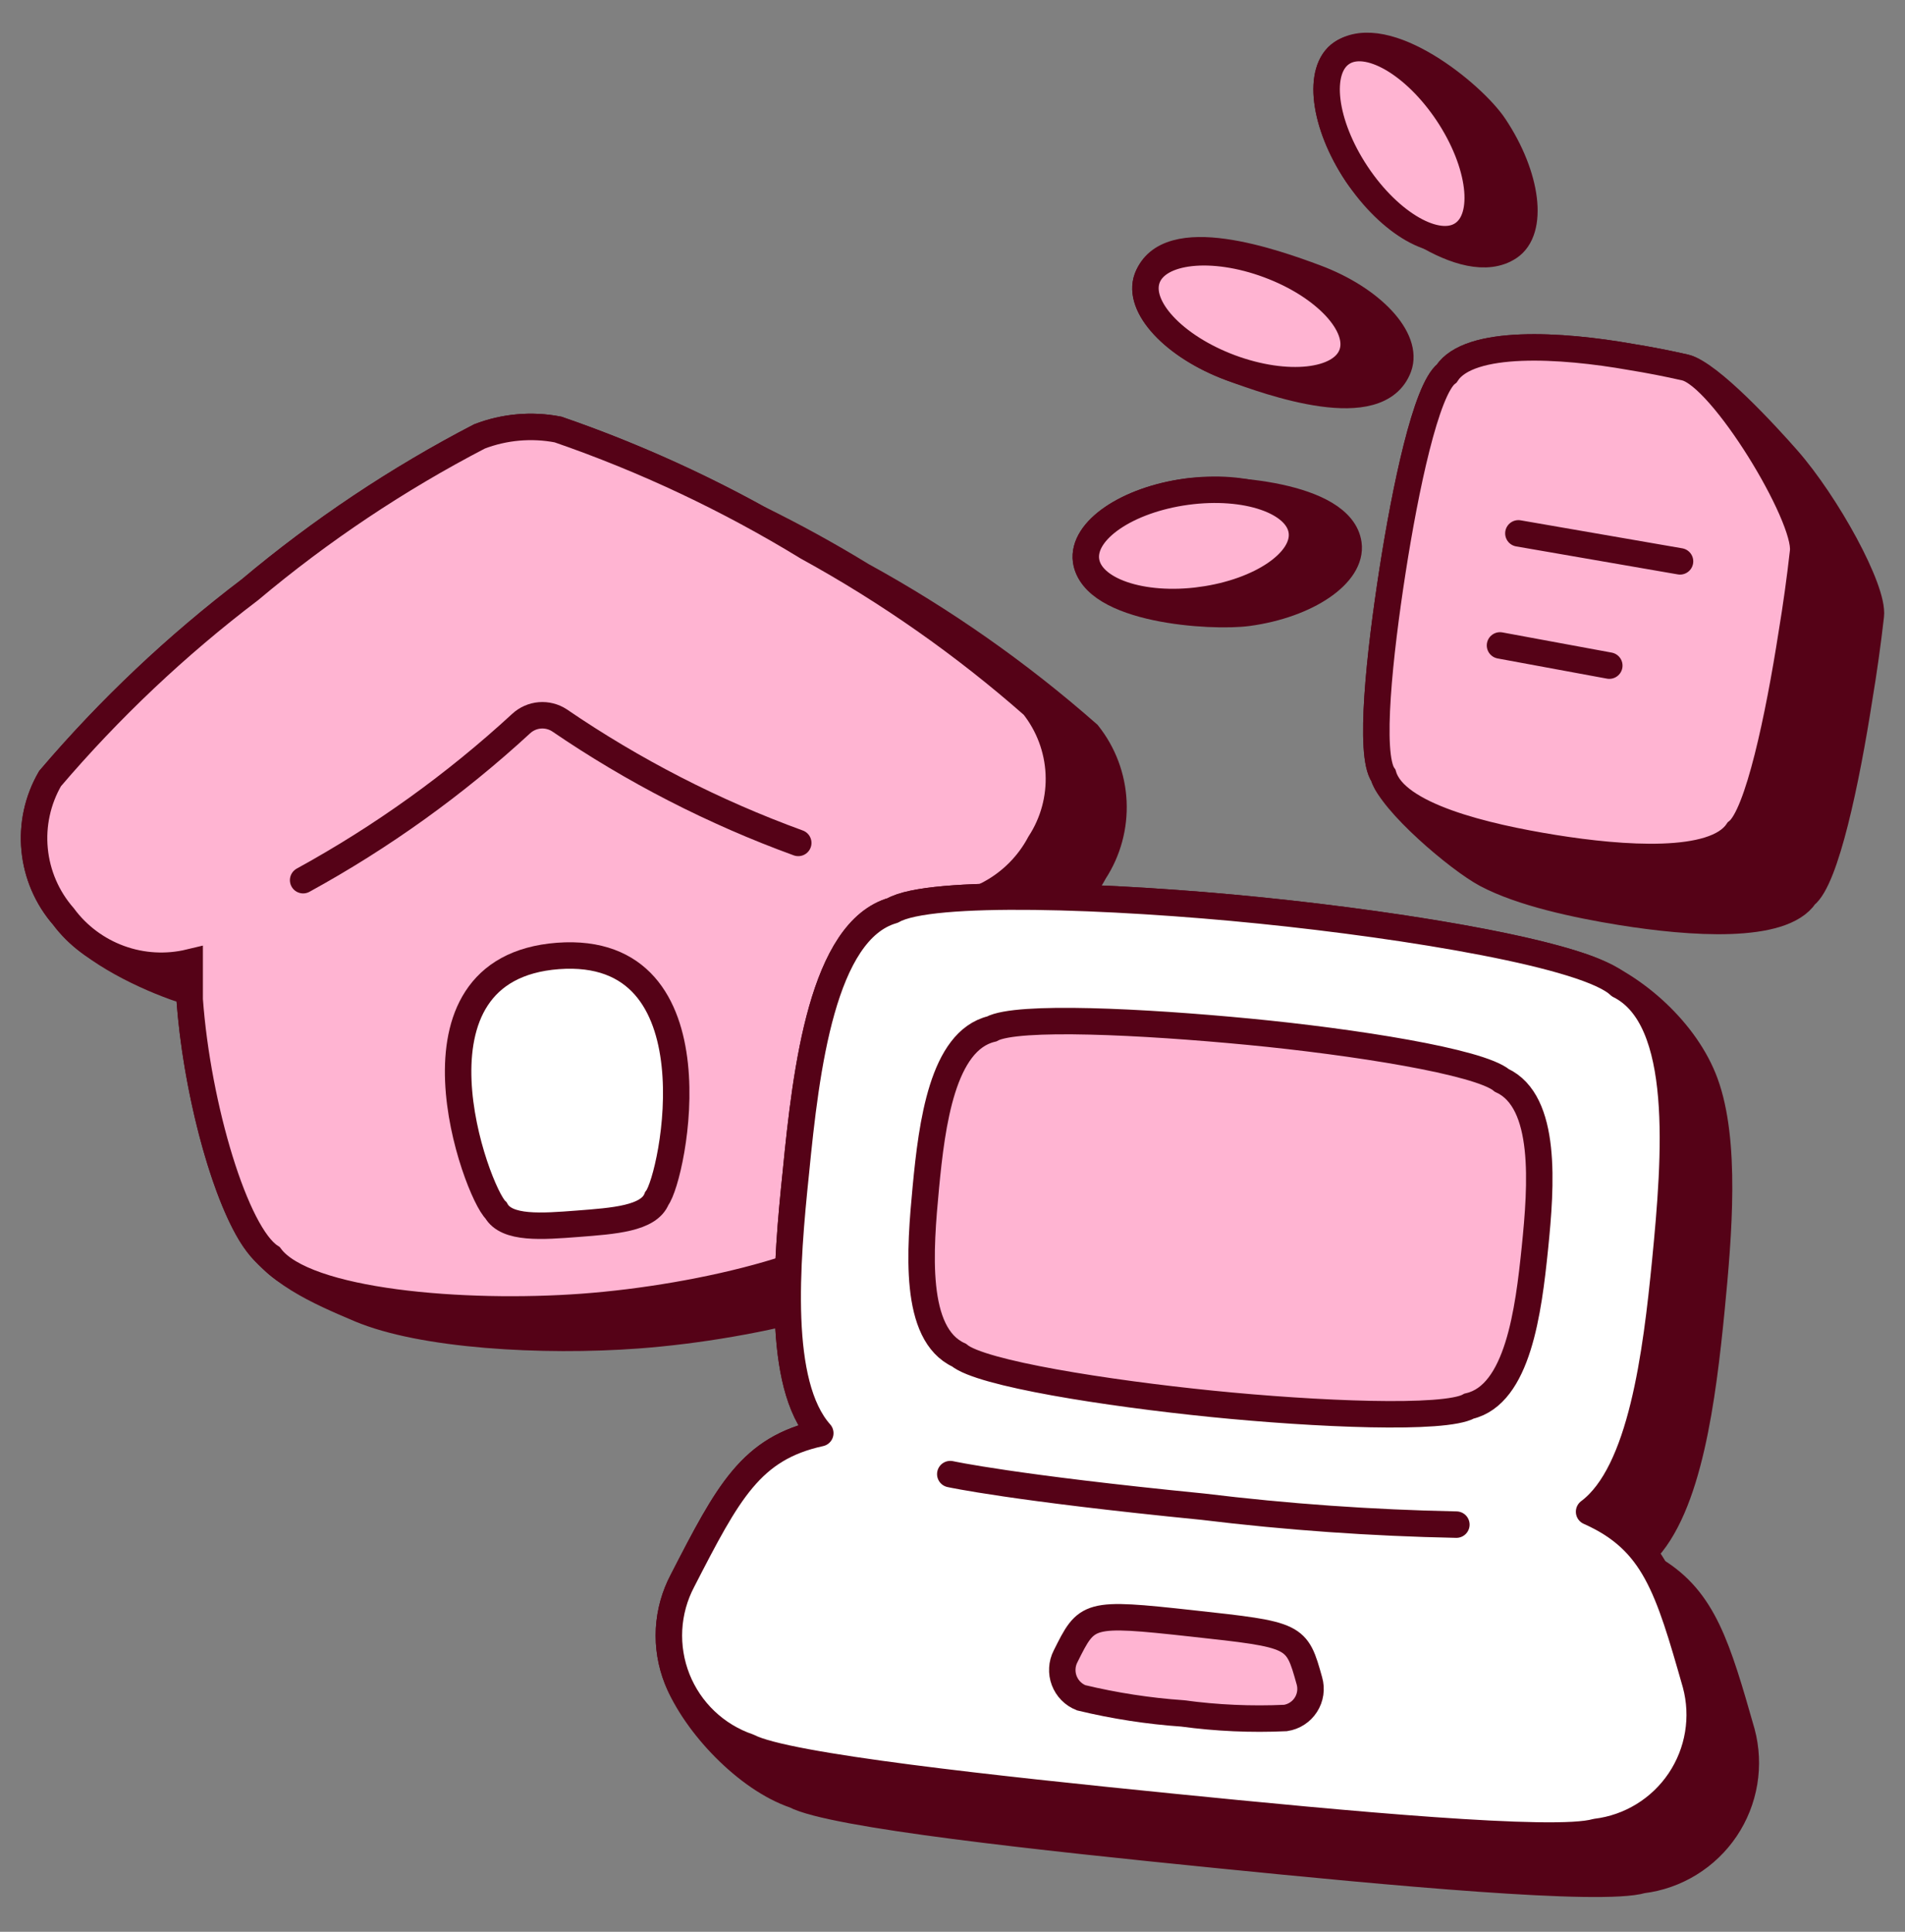
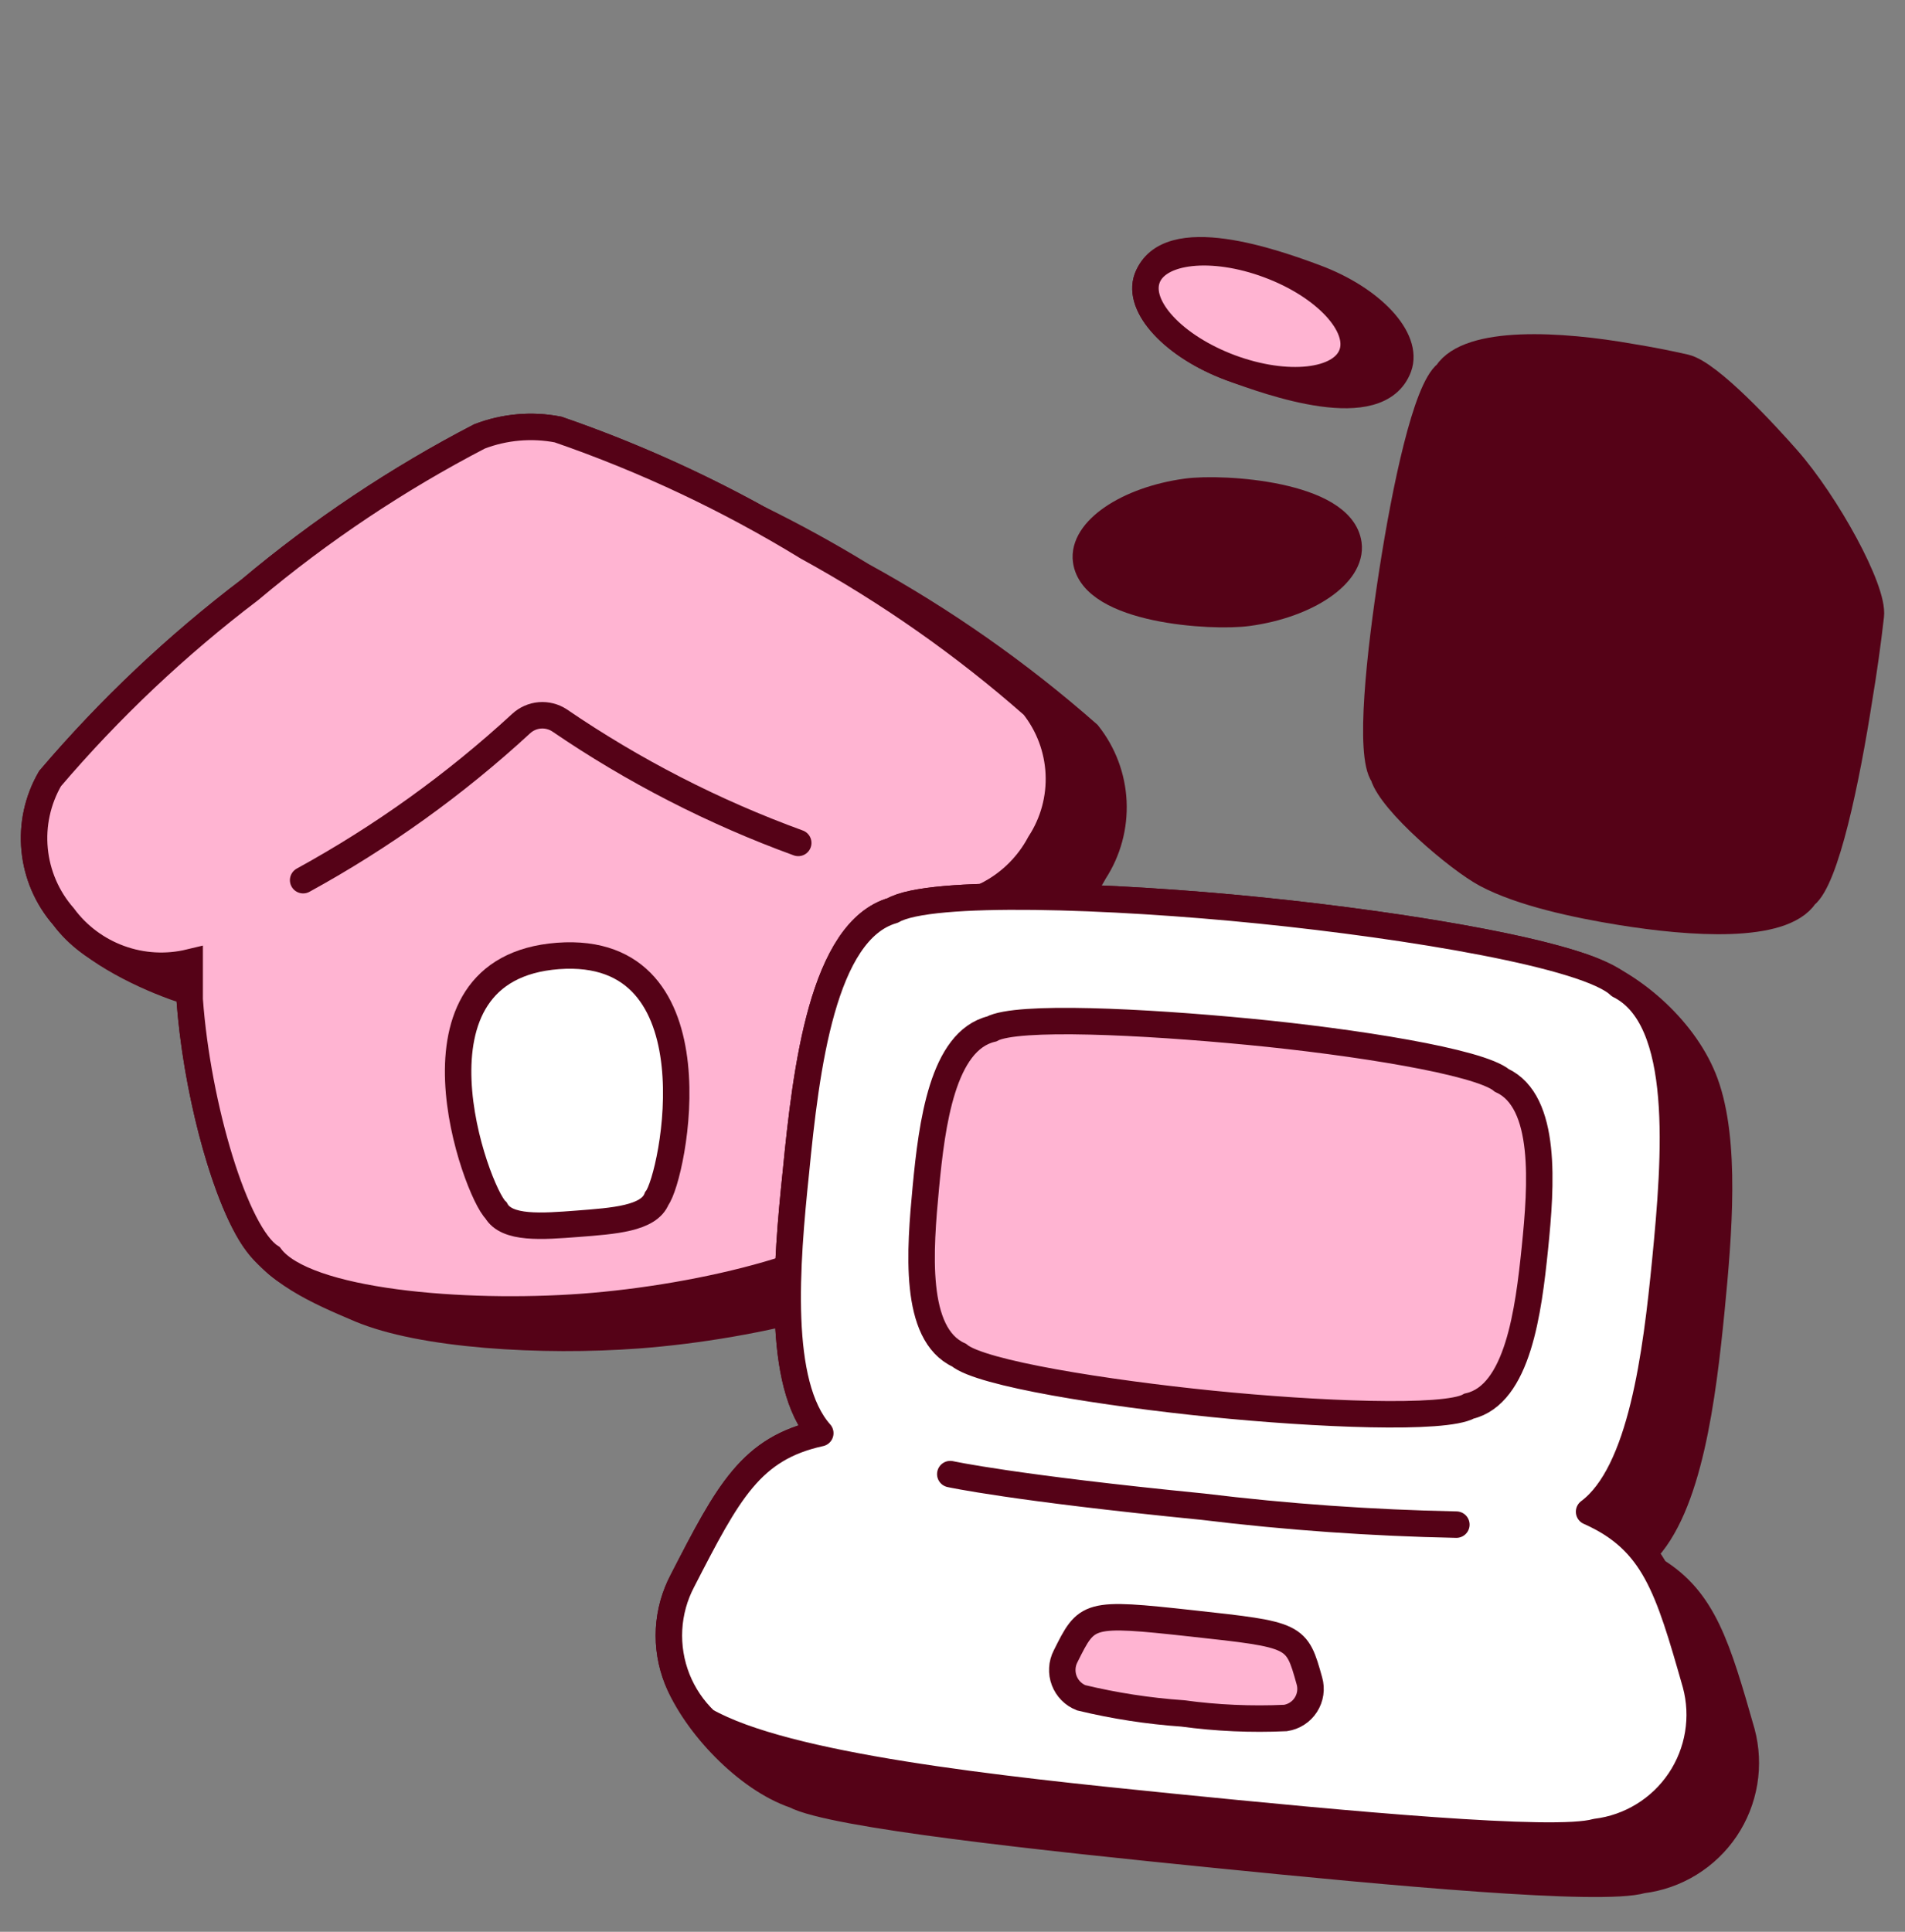
<svg xmlns="http://www.w3.org/2000/svg" width="72" height="73" viewBox="0 0 72 73" fill="none">
  <rect x="0" y="0" width="72" height="73" fill="#808080" stroke="none" />
  <path d="M63.688 13.887C63.009 13.732 62.326 13.6 61.639 13.489C59.002 13.021 55.53 12.812 54.679 14.114C53.898 14.72 53.116 18.452 52.63 21.576C52.144 24.701 51.728 28.521 52.285 29.302C52.584 30.316 55.123 32.479 56.171 33.037C57.505 33.746 59.573 34.189 61.283 34.465C63.868 34.88 67.356 35.141 68.225 33.838C69.005 33.231 69.786 29.5 70.272 26.375C70.444 25.344 70.589 24.308 70.708 23.268C70.825 22.279 69.034 19.026 67.545 17.336C66.771 16.454 64.606 14.096 63.688 13.887Z" fill="#550217" stroke="#550217" stroke-linejoin="round" />
  <path d="M41.049 21.183C40.894 20.052 42.595 18.888 44.847 18.582C46.226 18.395 50.709 18.681 50.965 20.558C51.118 21.689 49.417 22.853 47.167 23.159C45.788 23.346 41.304 23.062 41.049 21.183Z" fill="#550217" stroke="#550217" stroke-linejoin="round" />
  <path d="M43.36 10.51C42.961 11.583 44.368 13.097 46.505 13.894C48.022 14.457 52.097 15.917 52.859 13.876C53.257 12.801 51.851 11.288 49.714 10.492C48.195 9.927 44.12 8.467 43.36 10.51Z" fill="#550217" stroke="#550217" stroke-linejoin="round" />
-   <path d="M51.277 6.574C50.017 4.682 49.765 2.635 50.715 2.003C52.4 0.884 55.669 3.55 56.479 4.768C57.739 6.658 57.989 8.705 57.039 9.337C55.356 10.458 52.089 7.79 51.277 6.574Z" fill="#550217" stroke="#550217" stroke-linejoin="round" />
-   <path d="M63.688 13.887C63.009 13.732 62.326 13.6 61.639 13.489C59.002 13.021 55.53 12.812 54.679 14.114C53.898 14.72 53.116 18.452 52.63 21.576C52.144 24.701 51.728 28.521 52.285 29.302C52.735 30.83 56.137 31.628 58.723 32.045C61.31 32.461 64.798 32.722 65.668 31.419C66.449 30.812 67.23 27.081 67.716 23.956C67.887 22.924 68.031 21.888 68.148 20.849C68.305 19.53 65.077 14.2 63.688 13.887Z" fill="#FFB4D2" stroke="#550217" stroke-miterlimit="10" />
-   <path d="M45.403 22.675C47.653 22.369 49.354 21.206 49.201 20.075C49.048 18.945 47.097 18.275 44.845 18.581C42.595 18.887 40.894 20.052 41.047 21.182C41.202 22.313 43.151 22.982 45.403 22.676V22.675Z" fill="#FFB4D2" stroke="#550217" stroke-miterlimit="10" />
  <path d="M51.095 13.39C51.493 12.319 50.087 10.803 47.95 10.01C45.814 9.214 43.76 9.439 43.36 10.51C42.961 11.583 44.368 13.097 46.505 13.894C48.64 14.686 50.695 14.463 51.095 13.39Z" fill="#FFB4D2" stroke="#550217" stroke-miterlimit="10" />
-   <path d="M55.274 8.852C56.225 8.222 55.974 6.176 54.716 4.284C53.456 2.394 51.665 1.371 50.715 2.003C49.766 2.635 50.017 4.682 51.276 6.573C52.535 8.463 54.326 9.484 55.274 8.852Z" fill="#FFB4D2" stroke="#550217" stroke-miterlimit="10" />
  <path d="M13.59 49.464C15.943 50.465 20.509 50.724 24.091 50.46C28.57 50.128 34.506 48.723 35.478 46.831C36.571 45.823 37.352 40.826 37.057 36.763C37.057 36.389 36.997 36.004 36.938 35.615C36.926 35.535 36.914 35.454 36.902 35.374C37.801 35.449 38.703 35.259 39.496 34.827C40.289 34.395 40.938 33.74 41.362 32.944C41.873 32.16 42.124 31.235 42.081 30.301C42.037 29.366 41.701 28.469 41.119 27.736C38.5 25.433 35.636 23.425 32.578 21.748C31.302 20.967 29.99 20.246 28.647 19.588C26.229 18.254 23.701 17.131 21.091 16.231C20.096 16.039 19.068 16.129 18.122 16.492C15.026 18.1 12.115 20.044 9.443 22.288C6.677 24.388 4.145 26.78 1.892 29.423C1.422 30.235 1.218 31.174 1.309 32.108C1.399 33.041 1.779 33.923 2.396 34.63C3.285 35.833 5.188 36.783 6.584 37.291C6.775 37.361 6.971 37.417 7.169 37.462V37.773C7.407 41.038 8.384 44.784 9.443 46.572C10.343 48.085 12.035 48.804 13.588 49.464H13.59Z" fill="#550217" stroke="#550217" stroke-miterlimit="10" />
  <path d="M39.056 26.665C36.438 24.362 33.573 22.353 30.515 20.675C27.544 18.857 24.384 17.367 21.091 16.231C20.096 16.039 19.068 16.129 18.122 16.492C15.026 18.1 12.115 20.044 9.443 22.288C6.677 24.388 4.145 26.78 1.892 29.423C1.422 30.235 1.218 31.174 1.309 32.108C1.399 33.041 1.779 33.923 2.396 34.63C2.933 35.357 3.672 35.908 4.521 36.217C5.37 36.526 6.291 36.578 7.169 36.367V37.771C7.465 41.836 8.905 46.644 10.224 47.493C11.527 49.23 17.55 49.716 22.028 49.385C26.507 49.056 32.443 47.65 33.415 45.758C34.51 44.75 35.289 39.751 34.996 35.691C34.996 35.239 34.907 34.771 34.839 34.301C35.739 34.376 36.641 34.186 37.433 33.755C38.226 33.323 38.875 32.668 39.299 31.871C39.81 31.087 40.061 30.163 40.017 29.228C39.973 28.294 39.637 27.398 39.056 26.665Z" fill="#FFB4D2" stroke="#550217" stroke-miterlimit="10" />
  <path d="M21.091 36.124C14.911 36.592 18.002 45.047 18.747 45.74C19.147 46.453 20.484 46.348 21.838 46.244C23.191 46.139 24.529 46.053 24.824 45.29C25.449 44.491 27.254 35.672 21.091 36.124Z" fill="white" stroke="#550217" stroke-miterlimit="10" />
  <path d="M11.457 33.261C14.435 31.629 17.203 29.641 19.701 27.34C19.894 27.163 20.14 27.055 20.401 27.033C20.662 27.012 20.923 27.077 21.143 27.22C23.947 29.135 26.979 30.691 30.17 31.853" stroke="#550217" stroke-miterlimit="10" stroke-linecap="round" />
  <path d="M59.861 36.547C57.339 35.662 52.131 34.862 47.631 34.405C41.99 33.833 35.134 33.59 33.744 34.405C31.089 35.168 30.465 40.376 30.081 44.3C29.718 47.772 29.352 52.303 31.003 54.158C28.38 54.733 27.529 56.363 25.796 59.731C25.495 60.3 25.321 60.926 25.286 61.569C25.252 62.211 25.357 62.852 25.594 63.45C26.278 65.165 28.229 67.223 30.04 67.838C31.462 68.584 39.413 69.435 45.992 70.094C52.571 70.754 60.519 71.5 62.066 71.048C62.7 70.97 63.31 70.757 63.854 70.422C64.399 70.088 64.865 69.641 65.222 69.112C65.579 68.582 65.818 67.981 65.923 67.351C66.028 66.721 65.997 66.076 65.831 65.459C64.906 62.222 64.391 60.464 62.562 59.344C62.432 59.112 62.284 58.889 62.121 58.678C63.844 56.979 64.359 52.785 64.686 49.473C64.962 46.642 65.255 43.135 64.445 40.923C63.74 38.997 61.799 37.228 59.861 36.547Z" fill="#550217" stroke="#550217" stroke-linejoin="round" />
-   <path d="M64.087 63.637C63.047 59.992 62.525 58.221 60.06 57.127C62.04 55.651 62.595 51.156 62.94 47.65C63.324 43.726 63.74 38.502 61.205 37.235C60.024 36.09 53.273 34.978 47.631 34.405C41.99 33.833 35.134 33.59 33.744 34.405C31.089 35.168 30.465 40.376 30.081 44.3C29.718 47.772 29.352 52.303 31.003 54.158C28.38 54.733 27.529 56.363 25.796 59.731C25.495 60.3 25.322 60.926 25.287 61.568C25.253 62.21 25.358 62.852 25.595 63.449C25.833 64.046 26.197 64.585 26.663 65.027C27.129 65.47 27.685 65.806 28.294 66.013C29.716 66.762 37.668 67.612 44.247 68.272C50.825 68.931 58.775 69.676 60.321 69.226C60.956 69.149 61.566 68.936 62.111 68.602C62.656 68.268 63.123 67.821 63.48 67.291C63.837 66.761 64.076 66.16 64.18 65.53C64.285 64.9 64.253 64.254 64.087 63.637Z" fill="white" stroke="#550217" stroke-linejoin="round" />
+   <path d="M64.087 63.637C63.047 59.992 62.525 58.221 60.06 57.127C62.04 55.651 62.595 51.156 62.94 47.65C63.324 43.726 63.74 38.502 61.205 37.235C60.024 36.09 53.273 34.978 47.631 34.405C41.99 33.833 35.134 33.59 33.744 34.405C31.089 35.168 30.465 40.376 30.081 44.3C29.718 47.772 29.352 52.303 31.003 54.158C28.38 54.733 27.529 56.363 25.796 59.731C25.495 60.3 25.322 60.926 25.287 61.568C25.253 62.21 25.358 62.852 25.595 63.449C25.833 64.046 26.197 64.585 26.663 65.027C29.716 66.762 37.668 67.612 44.247 68.272C50.825 68.931 58.775 69.676 60.321 69.226C60.956 69.149 61.566 68.936 62.111 68.602C62.656 68.268 63.123 67.821 63.48 67.291C63.837 66.761 64.076 66.16 64.18 65.53C64.285 64.9 64.253 64.254 64.087 63.637Z" fill="white" stroke="#550217" stroke-linejoin="round" />
  <path d="M55.53 53.134C57.37 52.702 57.769 49.541 58.012 47.163C58.255 44.786 58.48 41.627 56.763 40.828C55.912 40.117 51.172 39.37 47.198 38.988C43.223 38.606 38.432 38.363 37.478 38.883C35.62 39.334 35.221 42.476 34.994 44.854C34.769 47.234 34.508 50.409 36.245 51.208C37.078 51.903 41.834 52.648 45.792 53.048C49.748 53.447 54.61 53.656 55.53 53.134Z" fill="#FFB4D2" stroke="#550217" stroke-miterlimit="10" />
  <path d="M48.586 64.921C48.742 64.897 48.892 64.841 49.024 64.755C49.157 64.669 49.27 64.556 49.355 64.423C49.441 64.29 49.497 64.141 49.52 63.984C49.543 63.828 49.533 63.669 49.489 63.517C49.003 61.779 49.003 61.779 45.045 61.346C41.087 60.912 41.087 60.964 40.272 62.595C40.2 62.735 40.159 62.889 40.151 63.045C40.142 63.202 40.166 63.359 40.222 63.506C40.278 63.653 40.363 63.787 40.473 63.899C40.584 64.011 40.716 64.099 40.862 64.157C42.122 64.46 43.405 64.658 44.698 64.748C45.986 64.923 47.287 64.981 48.586 64.921Z" fill="#FFB4D2" stroke="#550217" stroke-miterlimit="10" />
  <path d="M35.916 55.705C35.916 55.705 38.275 56.225 45.463 56.936C48.643 57.324 51.841 57.55 55.044 57.614" stroke="#550217" stroke-miterlimit="10" stroke-linecap="round" />
  <path d="M57.388 20.155L63.497 21.213" stroke="#550217" stroke-miterlimit="10" stroke-linecap="round" />
-   <path d="M56.693 24.39L60.824 25.153" stroke="#550217" stroke-miterlimit="10" stroke-linecap="round" />
</svg>